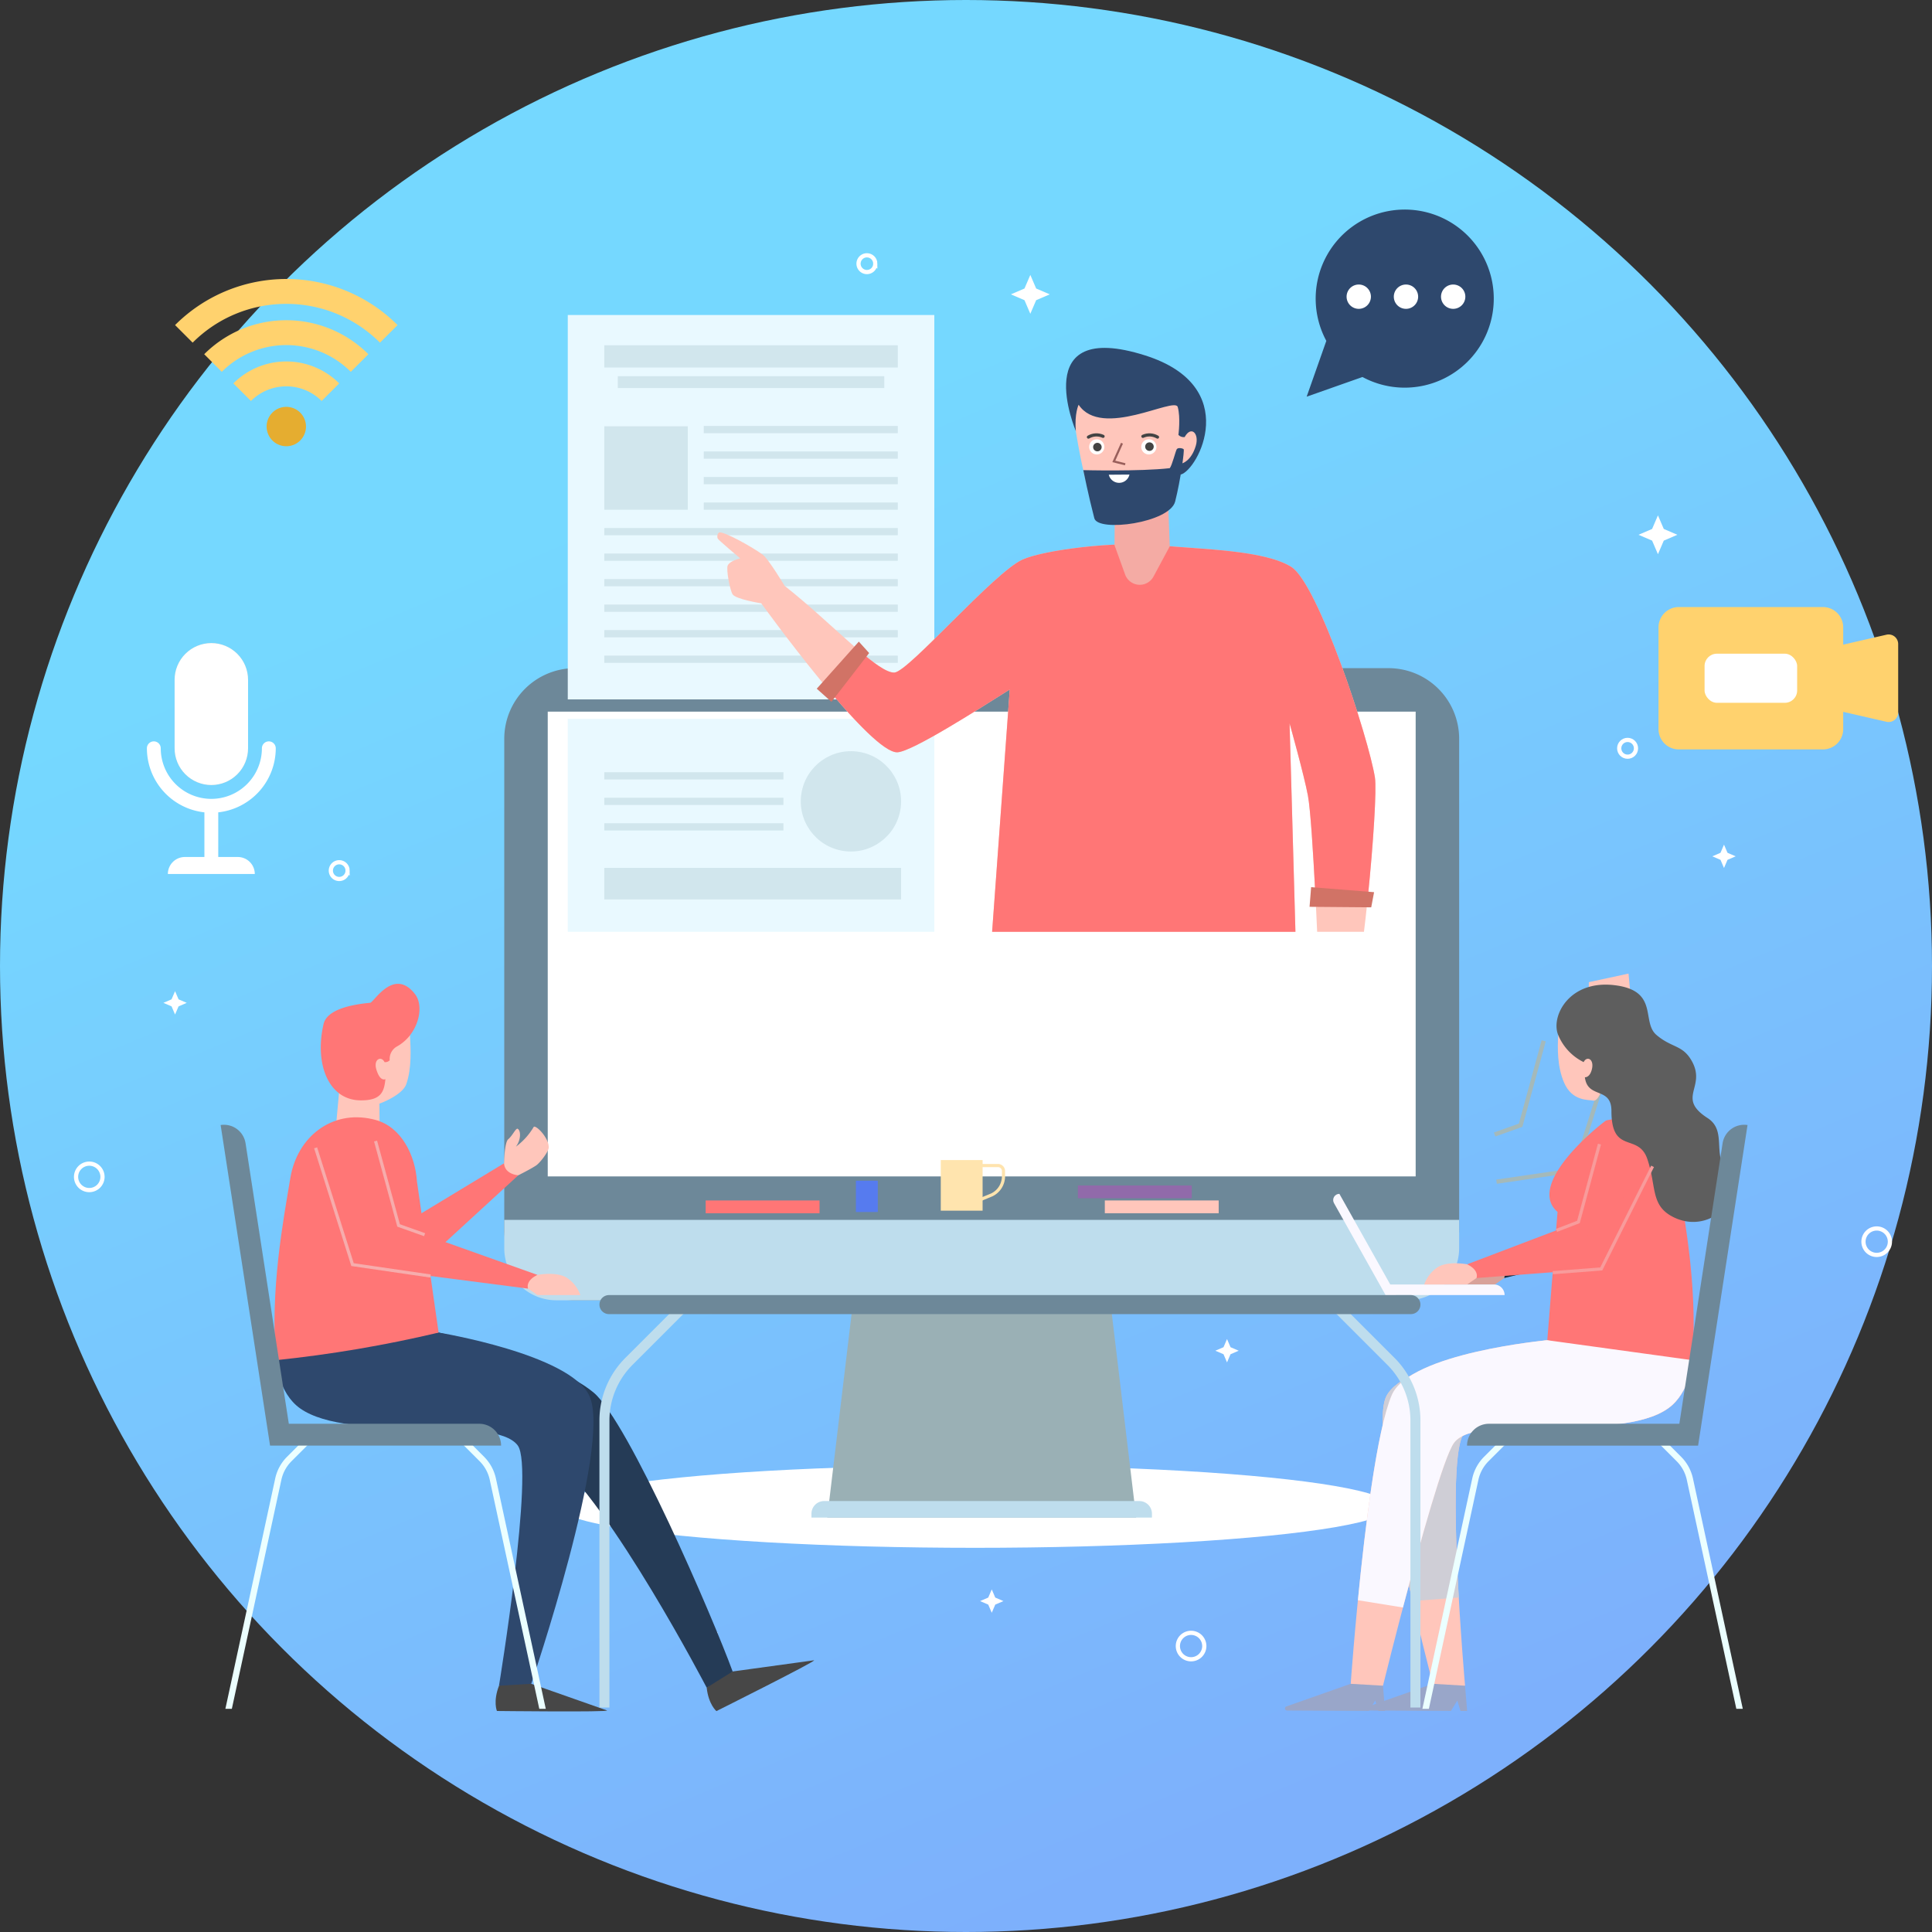
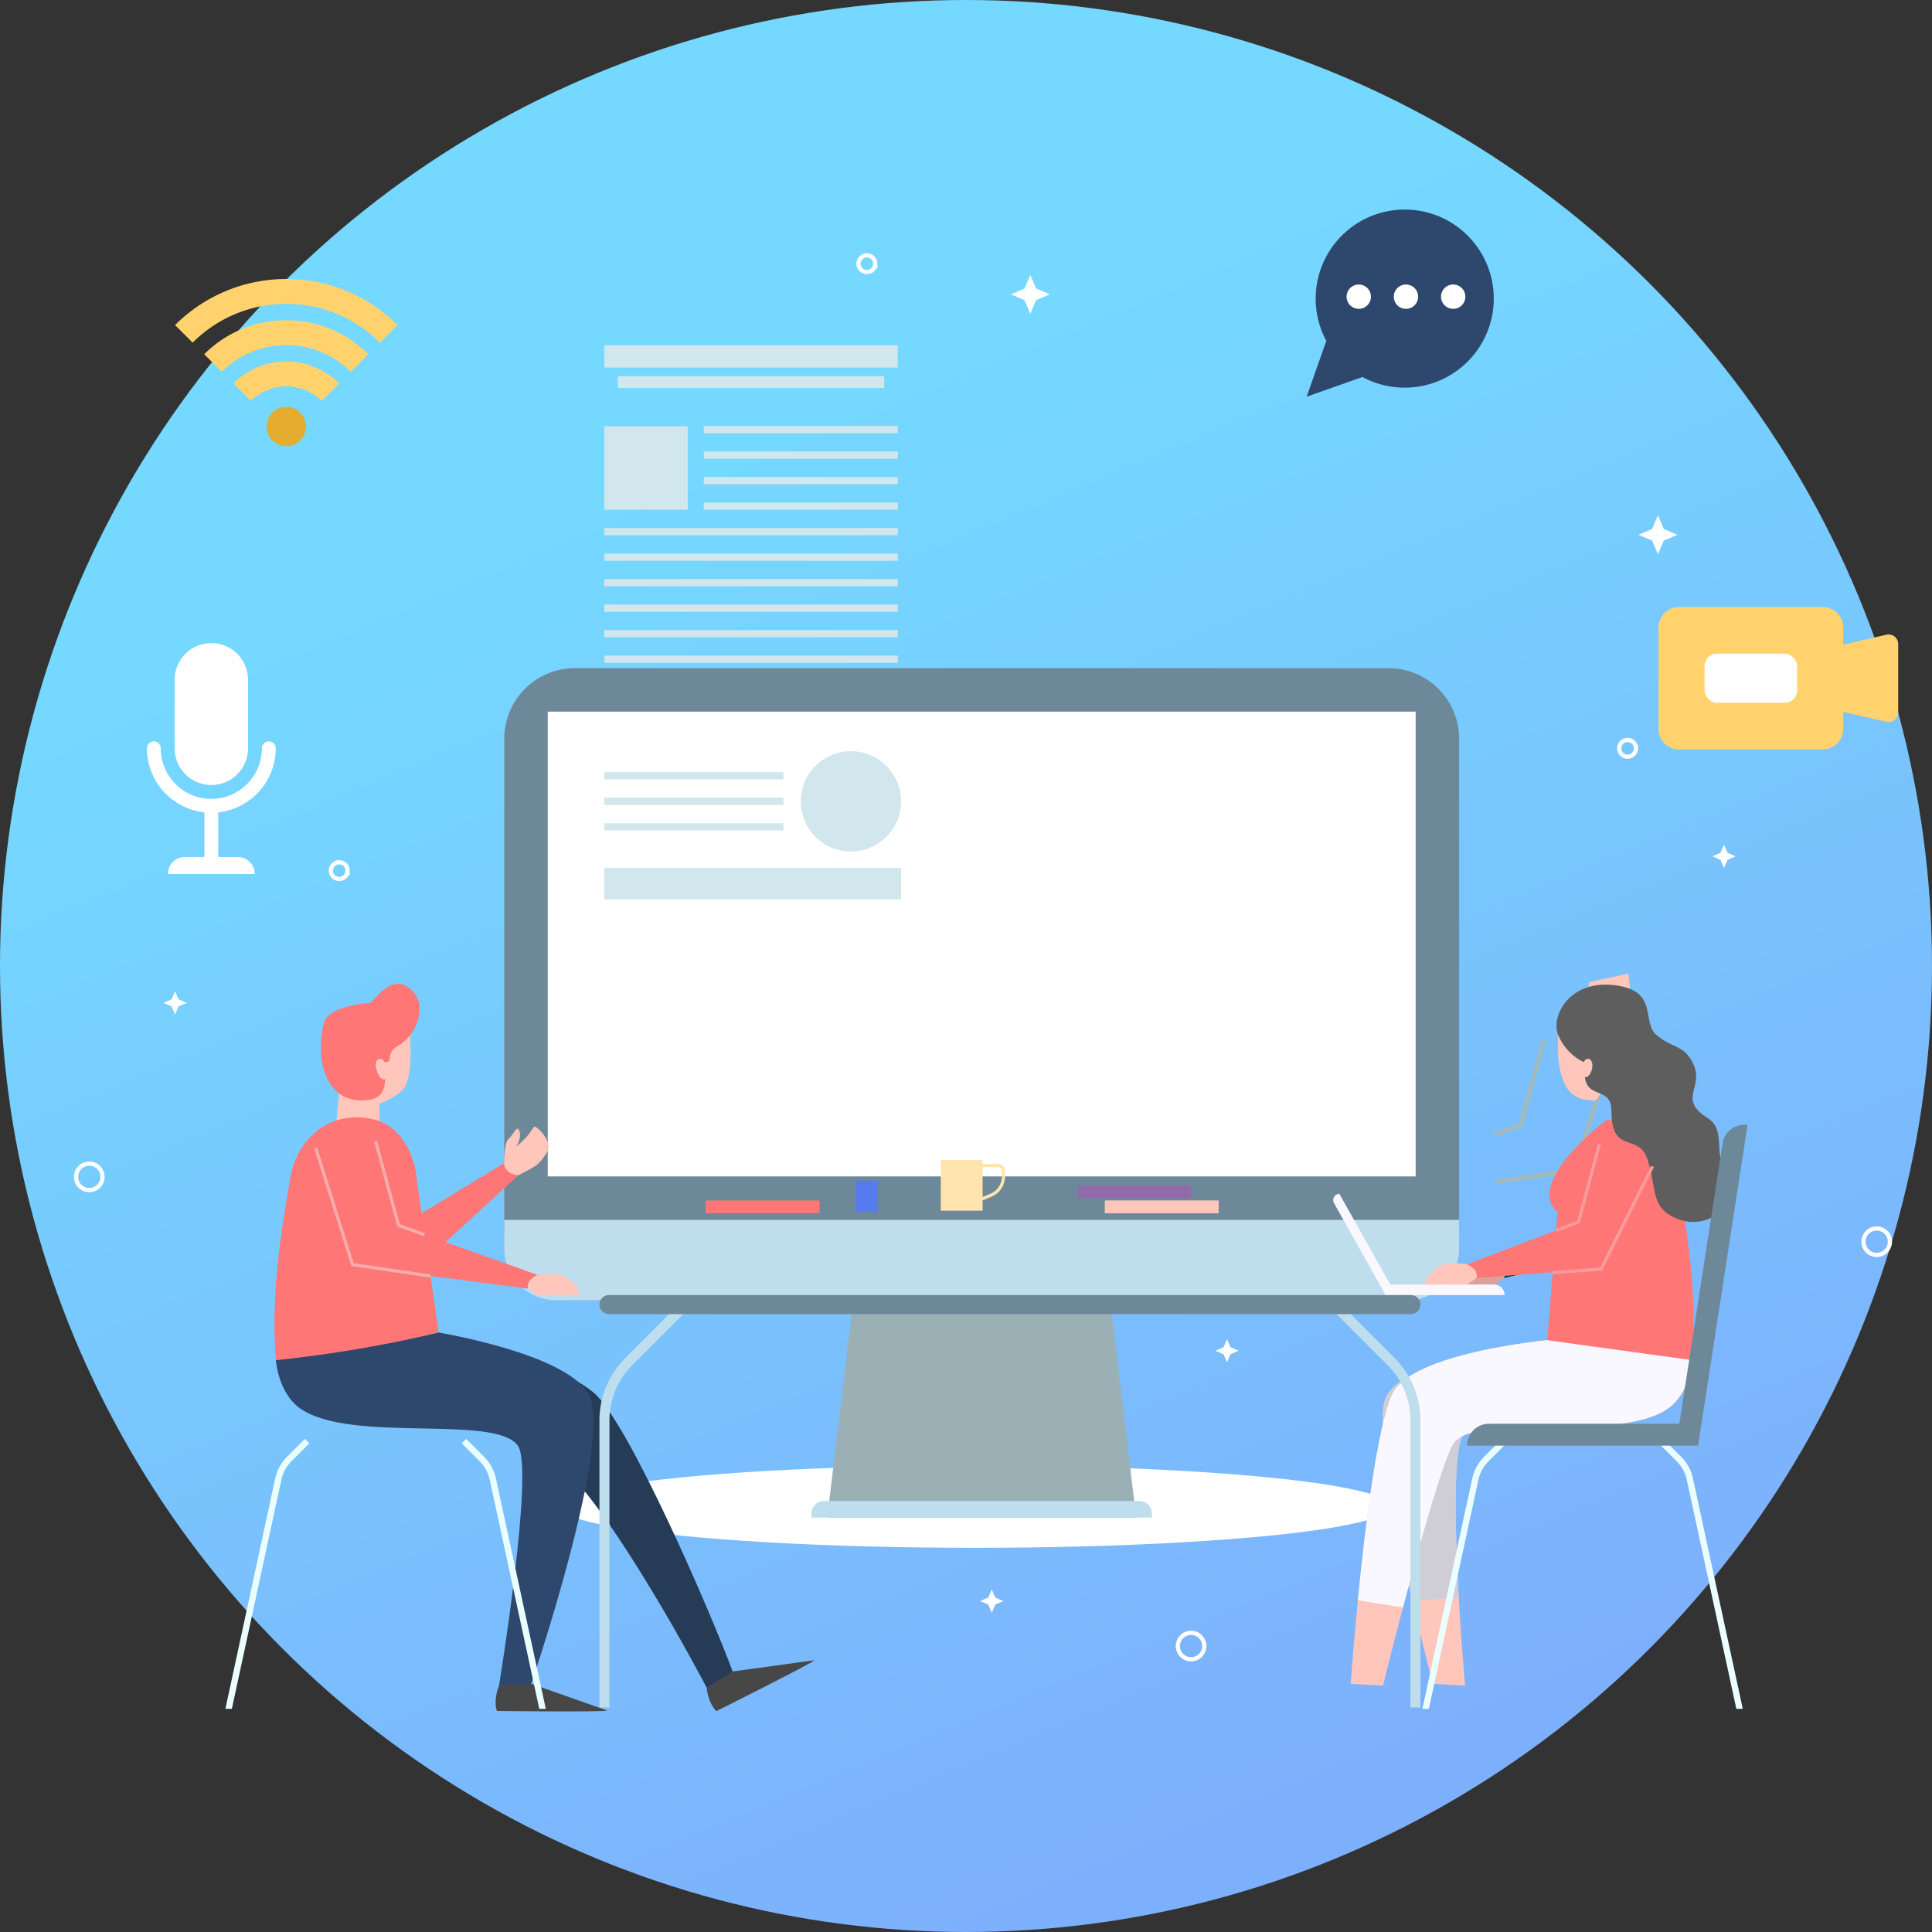
<svg xmlns="http://www.w3.org/2000/svg" xmlns:xlink="http://www.w3.org/1999/xlink" width="459" height="459">
  <rect width="100%" height="100%" fill="#333333" stroke="none" />
  <style>.B{fill:#ffc6bb}.C{fill:#fff}.D{fill:#ff7676}.E{fill:none}.F{stroke-miterlimit:10}.G{fill:#6d8899}.H{fill:#2e486d}.I{fill:#bedded}.J{stroke-width:.75}</style>
  <defs>
    <linearGradient id="A" x1=".211" y1=".308" x2=".5" y2="1">
      <stop offset="0" stop-color="#75d8ff" />
      <stop offset="1" stop-color="#7db0fc" />
    </linearGradient>
    <clipPath id="B">
-       <path d="M437.667,227.3h-206.2V116.885H352.934l-.2-33.228h37.284l.426,33.228h47.222Z" transform="translate(-231.467 -83.657)" class="E" />
-     </clipPath>
+       </clipPath>
    <path id="C" d="M408.75 202.608l.834-1.941.834 1.941 1.941.834-1.941.834-.834 1.941-.834-1.941-1.941-.834z" />
    <path id="D" d="M207.951 62.644c0 .806-.486 1.533-1.23 1.841s-1.602.138-2.172-.432-.741-1.427-.432-2.172 1.035-1.23 1.841-1.23c1.101 0 1.993.892 1.993 1.993z" />
    <path id="E" d="M449 294.999a3.14 3.14 0 0 1-5.36 2.22 3.14 3.14 0 0 1 2.22-5.36 3.14 3.14 0 0 1 3.14 3.14z" />
    <path id="F" d="M143.569 137.567h69.725v1.723h-69.725z" />
    <path id="G" d="M140.956 28.438c0 .73.44 1.389 1.115 1.669s1.452.125 1.968-.391.671-1.293.391-1.968-.938-1.115-1.669-1.115c-.997 0-1.806.809-1.806 1.806z" />
-     <path id="H" d="M348.065 400.484s-4.438-1.084-7.243-.6l-15.723 5.533a.5.5 0 0 0 .162.964l19.462.094 1.5-2.467.752 2.478 1.581.007z" />
    <path id="I" d="M336.917 70.486a2.89 2.89 0 0 1-2.89 2.888 2.89 2.89 0 0 1-2.888-2.889 2.89 2.89 0 0 1 4.932-2.042 2.89 2.89 0 0 1 .846 2.043z" />
    <path id="J" d="M50.208 186.503h0c-2.314 0-4.533-.919-6.17-2.555s-2.555-3.856-2.555-6.17v-16.269c0-2.314.919-4.533 2.555-6.17s3.856-2.555 6.17-2.555h0c2.314 0 4.534.919 6.17 2.555s2.556 3.856 2.556 6.17v16.269c0 2.314-.919 4.534-2.556 6.17s-3.856 2.555-6.17 2.555z" />
  </defs>
  <circle cx="229.5" cy="229.5" fill="url(#A)" r="229.5" />
  <g class="C">
    <path d="M392.504 125.666l1.387-3.229 1.387 3.229 3.229 1.387-3.229 1.387-1.387 3.229-1.387-3.229-3.229-1.387zM164.592 386.54l1.387-3.229 1.387 3.229 3.229 1.387-3.229 1.387-1.387 3.229-1.387-3.229-3.229-1.387zm78.803-317.996l1.387-3.229 1.387 3.229 3.229 1.387-3.229 1.387-1.387 3.229-1.387-3.228-3.229-1.387z" />
    <use xlink:href="#C" />
    <use xlink:href="#C" x="-118.072" y="117.458" />
    <use xlink:href="#C" x="-173.966" y="176.94" />
    <use xlink:href="#C" x="-367.993" y="34.813" />
  </g>
  <g stroke="#fff" class="E F">
    <use xlink:href="#D" />
    <use xlink:href="#D" x="-34.503" y="246.263" />
    <use xlink:href="#D" x="-125.367" y="144.192" />
    <path d="M388.673 177.781c0 1.101-.892 1.993-1.993 1.993s-1.993-.892-1.993-1.993.892-1.993 1.993-1.993c.529 0 1.036.21 1.409.584s.584.881.584 1.409z" />
    <use xlink:href="#E" />
    <use xlink:href="#E" x="-162.886" y="96.068" />
    <use xlink:href="#E" x="-424.65" y="-15.403" />
  </g>
  <ellipse cx="231.662" cy="357.933" rx="98.696" ry="9.795" class="C" />
  <path d="M269.929 360.543h-73.395l11.02-92.177h51.351z" fill="#9ab0b5" />
  <path d="M195.785 356.618h74.89a3 3 0 0 1 3 3v.924h0-80.89 0v-.924a3 3 0 0 1 3-3z" class="I" />
  <path d="M136.581 158.74h193.3a16.78 16.78 0 0 1 16.78 16.78v116.62c0 9.267-7.512 16.779-16.779 16.779H136.581c-9.267 0-16.779-7.512-16.779-16.779V175.519a16.78 16.78 0 0 1 16.779-16.779z" class="G" />
  <path d="M130.131 169.069h206.2v110.419h-206.2z" class="C" />
  <path d="M119.802 289.817v6.728a12.38 12.38 0 0 0 12.375 12.375h202.108c3.282 0 6.43-1.303 8.751-3.624s3.625-5.469 3.624-8.751v-6.728z" class="I" />
-   <path d="M134.89 74.837h87.083v91.326H134.89zm0 95.943h87.083v50.592H134.89z" fill="#e9f9ff" />
  <g fill="#d1e6ed">
    <path d="M143.569 82.025h69.725v5.291h-69.725zm3.212 7.351h63.3v2.821h-63.3zm20.416 11.817h46.097v1.723h-46.097zm0 18.187h46.097v1.723h-46.097zm0-12.125h46.097v1.723h-46.097zm0 6.063h46.097v1.723h-46.097z" />
    <use xlink:href="#F" />
    <use xlink:href="#F" y="-12.124" />
    <use xlink:href="#F" y="-6.062" />
    <use xlink:href="#F" y="12.125" />
    <use xlink:href="#F" y="6.063" />
    <use xlink:href="#F" y="18.188" />
    <path d="M143.569 189.521h42.556v1.723h-42.556zm0-6.062h42.556v1.723h-42.556zm0 12.125h42.556v1.723h-42.556zm0 10.605h70.509v7.497h-70.509zm0-104.915h19.83v19.83h-19.83z" />
    <circle cx="11.916" cy="11.916" r="11.916" transform="matrix(.161 -.987 .987 .161 188.483 200.225)" />
  </g>
  <g clip-path="url(#B)" transform="translate(130.175 77.726)">
    <path d="M125.423 24.679S113.963-2.142 141.9 6.72c23.233 7.37 12.478 27.308 8.433 28.3l-24.91-10.341" class="H" />
    <g class="B">
      <path d="M181.906 166.743s-1.049 3.953-2.035 9.9c-.215 1.086 6.6 2.4 9.7.35 1.468-1.273 1.966-6.094 2.027-7.634.089-2.257-.588-8.094-.588-8.094s-2.517-3.542-6.227-1.538c0 0-6.506 4.254-6.748 6.107-.272 2.092-2.112 4.673-1.392 5.048 1.179.618 4.089-1.041 5.263-4.139zM56.236 61.455s-3.757-6.259-5.129-7.337c-2.041-1.6-9.668-5.893-10.5-5.31-.367.384-.466.952-.252 1.438.218.4 5.326 4.687 5.326 4.687s-2.392.52-2.963 1.678c-.423.858.523 5.869 1.153 6.86.748 1.176 6.811 2.141 6.811 2.141l1.442.373s2.046-.38 4.112-4.53z" />
      <path d="M196.477 106.992c-1.465-9.281-13.513-46.141-19.912-50.061-6.536-4-21.049-4.121-31.708-5.126-10.5-.989-27.111 1.169-32.113 3.419-6.739 3.032-26.947 26.508-30.388 26.833-4 .271-14.825-11.688-26.12-20.6l-5.552 4.157s25.794 35.752 32.363 35.392c3.567-.2 19.1-10.156 26.674-14.924l-4.66 64.009c38.112 9.109 72.711 0 72.711 0l-1.573-55.974s3.454 12.33 4.357 17.17c1.356 7.276 2.911 49.348 2.911 49.348l7.547.634c3.024-11.859 6.249-49.295 5.463-54.277z" />
    </g>
    <path d="M196.477 106.992c-1.465-9.281-13.513-46.141-19.912-50.061-6.536-4-21.049-4.121-31.708-5.126-10.5-.989-27.111 1.169-32.113 3.419-6.739 3.032-26.946 26.508-30.388 26.833-1.811.122-5.02-2.261-9.032-5.729l-7.627 8.683c6.913 8.335 14.259 16.16 17.35 15.99 3.567-.2 19.1-10.156 26.674-14.924l-4.66 64.009c38.112 9.108 72.711 0 72.711 0l-1.573-55.973s3.454 12.33 4.357 17.169c.6 3.208 1.235 13.179 1.759 23.327l12.47.882c1.322-12.879 2.13-25.722 1.692-28.499z" class="D" />
    <g fill="#d17366">
      <path d="M63.867 85.896l3.491 3.118 8.958-11.592-2.455-2.717zm117.451 47.15l-.371 4.666 14.649.122.679-3.6z" />
    </g>
    <path d="M147.734 52.066l-.594-16.06h-12.4l-.132 15.781 2.519 6.979a3.7 3.7 0 0 0 6.736.5z" fill="#f4aba4" />
    <path d="M125.423 24.678s2.99 20.184 6.775 20.611c11.067 1.248 18.443-12.919 18.443-12.919s2.182-.5 3.278-4.191c.867-2.921-1.1-4.885-2.655-2.059-.546.067-1.091-.125-1.475-.518 0 0 .557-4.119-.164-6.641s-18.072 7.671-23.544-.532c-.002-.001-1.027 2.11-.658 6.249z" class="B" />
    <path d="M136.383 27.583l-1.942 4.314 2.711.68" stroke="#995f5b" stroke-width=".5" class="E F" />
    <use xlink:href="#G" class="C" />
    <path d="M142.912 29.396a1.01 1.01 0 1 0-.001-2.024 1.01 1.01 0 0 0-.715 1.728 1.01 1.01 0 0 0 .716.296z" fill="#444" />
    <path d="M128.585 28.438c0 .73.44 1.389 1.115 1.669s1.452.125 1.968-.391.671-1.293.391-1.968-.938-1.115-1.669-1.115c-.997 0-1.806.809-1.806 1.806z" class="C" />
    <circle cx="130.539" cy="28.492" r="1.012" fill="#444" />
    <g stroke="#444" stroke-linecap="round" class="E F J">
-       <path d="M144.825 26.12c-1.059-.626-2.357-.694-3.475-.181m-12.938.181c1.059-.626 2.358-.694 3.476-.181" />
+       <path d="M144.825 26.12m-12.938.181c1.059-.626 2.358-.694 3.476-.181" />
    </g>
    <path d="M127.189 33.968s13.33.351 20.544-.467c.551-.643 1.369-4.033 1.662-4.5s1.415-.234 1.643 0-.736 7.342-2.02 12.417-18.326 7.363-19.206 3.982c-1.401-5.388-2.623-11.432-2.623-11.432z" class="H" />
    <path d="M133.25 35.057l4.908-.036a2.52 2.52 0 0 1-4.908.036z" class="C" />
  </g>
  <path d="M174.06 397.105c-2.716.853-6.167 3.846-6.167 3.846.448 4.045 2.312 5.567 2.312 5.567s23.782-11.882 23.2-12.072z" fill="#474747" />
  <path d="M79.275 273.517l1.414-15.443 9.431 2.042.11 13.168-.585 1.622a5.08 5.08 0 0 1-9.255.682z" class="B" />
  <path d="M104.208 316.588s26.851 5.983 36.785 14.221c8.305 6.887 28.408 53.563 33.067 66.3l-6.167 3.846s-22.585-43.37-36.91-55.127c-16.035-13.162-43.41-19.147-65.442-22.676z" fill="#253b56" />
  <path d="M125.792 399.883c-2.806-.484-7.243.6-7.243.6-1.451 3.8-.49 6.008-.49 6.008s26.583.307 26.155-.126z" fill="#474747" />
  <path d="M65.54 323.152s.5 7.737 5.768 11.455c11.914 8.412 46.194 1.314 51.7 8.81 4.011 5.46-4.46 57.069-4.46 57.069l7.667-.451s19.242-56.594 13.811-68.4c-4.559-9.908-35.819-15.047-35.819-15.047z" class="H" />
  <path d="M99.062 280.703l5.142 35.886c-12.734 3.02-25.65 5.212-38.668 6.561-1.339-16.959 1.732-33.031 3.447-43.316 1.627-9.757 9.839-16.166 19.479-13.951q.395.091.771.193c6.084 1.644 9.429 8.341 9.829 14.627z" class="D" />
  <path d="M97.402 245.883c.152 3.115.479 7.784-.887 11.71-.872 2.508-6 4.558-6.962 4.8-1.978.5-3.645-6.759-3.3-11.711s11.149-4.799 11.149-4.799z" class="B" />
  <g class="D">
    <path d="M90.229 301.592l35.243 4.563 2.217-3.267-32.99-11.751z" />
    <path d="M96.34 303.817l26.8-24.6-3.388-2.849-28.837 17.458zm2.265-67.631c-5.04-6.507-9.782 1.974-10.661 2.055-4.709.434-10.29 1.655-11.076 5.059-2.19 9.483 1.188 18.025 8.73 18.118 5 .061 5.656-2.059 5.971-5.051 0 0-1.25.765-2.165-2.316-.723-2.437 1.209-3.272 1.949-1.718a1.47 1.47 0 0 0 1.231-.432 3.4 3.4 0 0 1 1.679-3.259c5.06-2.76 6.691-9.422 4.342-12.456z" />
  </g>
  <path d="M55.082 405.972h-1.534l11.836-54.715c.422-1.956 1.4-3.749 2.816-5.163l4.248-4.249 1.058 1.058-4.248 4.249a8.9 8.9 0 0 0-2.411 4.421zm73.039 0l-11.766-54.4a8.9 8.9 0 0 0-2.41-4.42l-4.248-4.249 1.058-1.058 4.248 4.249c1.416 1.414 2.393 3.207 2.815 5.163l11.845 54.715z" fill="#ebffff" />
  <path d="M100.876 293.337l-6.178-2.2-5.473-20.052m13.06 32.067l-18.531-2.706-8.769-27.746" stroke="#f6acac" class="E F J" />
  <path d="M122.561 272.43a15.84 15.84 0 0 0 4.242-4.711c.514-.485 3.617 2.567 3.565 4.943-.189 1.226-2.16 3.65-2.971 4.207-1.189.816-4.258 2.35-4.258 2.35s-3.208-.164-3.387-2.849c0 0 .085-4.961 1-5.721 1.037-.858 1.805-2.73 2.253-2.468.738.428.829 2.562-.444 4.249zm5.127 30.458s4.959-.957 7.335.93a8.21 8.21 0 0 1 2.861 3.865h-10.2l-2.217-1.527s-.799-1.806 2.221-3.268z" class="B" />
-   <path d="M68.616 338.252l-10.275-66.628c-.209-1.362-.951-2.586-2.062-3.401s-2.501-1.155-3.863-.945h0l11.735 76.113v.055h54.9c0-1.378-.547-2.699-1.521-3.673s-2.295-1.521-3.673-1.521z" class="G" />
  <path d="M388.314 246.739l-1.413-15.439-9.431 2.042-.111 13.168.586 1.622a5.08 5.08 0 0 0 9.254.682z" class="B" />
  <path d="M355.094 269.528l6.178-2.2 5.473-20.052m-11.199 33.466l18.531-2.706 8.771-27.746" stroke="#a4b9ba" class="E F" />
  <path d="M167.651 285.202h27.052v3.038h-27.052z" class="D" />
  <path d="M262.48 285.202h27.052v3.038H262.48z" class="B" />
  <path fill="#916aaa" d="M256.082 281.639h27.052v3.038h-27.052z" />
  <path fill="#567bef" d="M203.344 280.507h5.201v7.439h-5.201z" />
  <g fill="#ffe4ae">
    <path d="M223.508 275.605h9.935v12.025h-9.935z" />
    <path d="M232.819 285.439l-.285-.691 2.942-1.212a4.54 4.54 0 0 0 2.555-4.269v-.957a.94.94 0 0 0-.816-1.024h-5.056v-.748h5.056a1.68 1.68 0 0 1 1.564 1.772v.957c.073 2.108-1.113 4.057-3.018 4.961z" />
  </g>
  <use xlink:href="#H" fill="#99a6c9" />
  <path d="M402.05 323.15s-.5 7.737-5.767 11.455c-11.914 8.412-41.846-.763-48.373 5.865-4.768 4.841.156 60.014.156 60.014l-7.667-.451s-15.631-58.925-11.066-68.25c4.5-9.189 38.272-13.373 38.272-13.373z" class="B" />
  <path d="M367.604 318.405s-33.776 4.185-38.272 13.373c-2.826 5.774 2.089 30.558 6.243 48.6l10.993-.842c-.919-16.164-1.449-36.238 1.342-39.071 6.527-6.627 36.459 2.547 48.373-5.865 5.267-3.719 5.767-11.455 5.767-11.455z" fill="#cfced6" />
  <use xlink:href="#H" x="-19.501" fill="#99a6c9" />
  <path d="M402.05 323.15s-.5 7.737-5.767 11.455c-11.914 8.412-45.33.7-50.837 8.193-4.011 5.46-16.881 57.686-16.881 57.686l-7.667-.451s3.883-54.84 9.755-68.589c4.284-10.031 36.952-13.034 36.952-13.034z" class="B" />
  <path d="M382.838 297.388l-25.475 6.25-2.217-3.267 23.368-11.5z" fill="#1c2c3f" />
  <path d="M355.147 300.371s-4.959-.957-7.336.93c-1.318.973-2.315 2.319-2.861 3.864h10.2l2.216-1.527s.801-1.805-2.219-3.267z" fill="#d8a29a" />
  <path d="M370.036 287.927l-2.436 30.482c22 5.132 34.445 4.741 34.445 4.741 1.339-16.959-1.731-33.031-3.446-43.316-1.628-9.757-6.721-15.974-16.362-13.76a2.02 2.02 0 0 0-.771.192c-4.106 3.066-18.508 15.591-11.43 21.661z" class="D" />
  <path d="M370.187 245.883c-.153 3.115-.246 7.464 1.387 11.286 1.933 4.524 5.826 4.056 6.79 4.3 1.978.5 3.317-5.834 2.974-10.786s-11.151-4.8-11.151-4.8z" class="B" />
  <path d="M412.512 405.973h1.534l-11.836-54.715a10.4 10.4 0 0 0-2.816-5.163l-4.248-4.249-1.058 1.058 4.248 4.249a8.9 8.9 0 0 1 2.411 4.421zm-73.043 0l11.766-54.4c.361-1.675 1.198-3.21 2.41-4.42l4.248-4.249-1.058-1.058-4.248 4.249c-1.416 1.414-2.394 3.207-2.815 5.163l-11.845 54.715z" fill="#ebffff" />
  <g fill="#faf8ff">
    <path d="M329.184 305.164h25.758a2.52 2.52 0 0 1 2.518 2.518h0 0-28.276 0v-2.518h0z" />
    <path d="M329.184 307.683l-12.261-21.854c-.258-.457-.254-1.016.011-1.469s.75-.731 1.275-.731h0l13.494 24.05z" />
  </g>
  <path d="M370.188 245.883c-1.814-4.4 2.586-13.095 13.337-11.83s6.325 8.692 10.014 11.83 6.2 2.308 8.382 6.17c3.553 6.3-3.763 8.72 3.764 13.573 4.59 2.96 1.182 8.423 4.48 12.637 5.011 6.4-4.306 15.613-13.147 10.608-4.86-2.752-3.493-7.153-5.646-13.5s-8.532-.946-8.532-11.438c0-5.857-5.663-2.776-6.309-8 0 0 1.154.154 1.659-1.878.614-2.467-1.208-3.272-1.948-1.718a12.52 12.52 0 0 1-6.054-6.454z" fill="#5e5e5e" />
  <path d="M378.16 301.531l-27.389 2.106-2.217-3.267 26.45-10.065z" class="D" />
  <path d="M348.555 300.371s-4.959-.957-7.336.93a8.2 8.2 0 0 0-2.86 3.864h10.2l2.216-1.527s.801-1.805-2.22-3.267z" class="B" />
  <path d="M368.896 302.361l11.528-.887 12.185-24.374m-22.818 15.215l5.214-2.009 4.994-18.5" stroke="#f89b9b" class="D F J" />
  <path d="M367.604 318.405s-32.668 3-36.952 13.034c-3.546 8.3-6.366 31.59-8.045 48.737l10.7 1.727c4.1-15.587 9.72-35.822 12.135-39.109 5.507-7.5 38.924.219 50.837-8.193 5.272-3.715 5.772-11.451 5.772-11.451z" fill="#faf8ff" />
  <path d="M398.976 338.253l10.273-66.628c.21-1.362.952-2.584 2.063-3.398s2.5-1.154 3.862-.944h0l-11.736 76.113v.055h-54.9a5.2 5.2 0 0 1 5.194-5.194z" class="G" />
  <path d="M68.016 106.017a4.68 4.68 0 0 1-1.785-9.003 4.68 4.68 0 0 1 5.095 7.634c-.877.879-2.068 1.371-3.31 1.369z" fill="#e5ad30" />
  <path d="M76.415 95.261a11.88 11.88 0 0 0-16.795 0l-4.177-4.177a17.78 17.78 0 0 1 25.147 0zm6.927-6.928a21.67 21.67 0 0 0-30.649 0l-4.177-4.179c5.172-5.172 12.186-8.077 19.5-8.077s14.328 2.905 19.5 8.077zm6.927-6.927c-12.289-12.287-32.211-12.287-44.5 0l-4.177-4.177c7.009-7.01 16.516-10.948 26.429-10.948a37.37 37.37 0 0 1 26.428 10.948z" fill="#ffd26e" />
  <path d="M348.693 55.981a21.16 21.16 0 0 0-33.588 25l-1.3 3.69-3.373 9.571 9.571-3.373 3.69-1.3a21.16 21.16 0 0 0 25-33.588z" class="H" />
  <g class="C">
    <path d="M325.699 70.486a2.89 2.89 0 0 1-2.889 2.888 2.89 2.89 0 0 1-2.889-2.889 2.89 2.89 0 0 1 4.932-2.043 2.89 2.89 0 0 1 .846 2.044z" />
    <use xlink:href="#I" />
    <use xlink:href="#I" x="11.215" />
  </g>
  <path d="M448.181 150.791l-10.276 2.361v-4.1a4.83 4.83 0 0 0-4.831-4.831h-34.217a4.83 4.83 0 0 0-4.831 4.831v24.164a4.83 4.83 0 0 0 4.831 4.831h34.217a4.83 4.83 0 0 0 4.831-4.831v-4.1l10.276 2.361c.675.155 1.385-.006 1.927-.437s.858-1.087.858-1.78v-16.251c0-.693-.316-1.348-.858-1.78s-1.251-.593-1.927-.438z" fill="#ffd26e" />
  <rect width="21.996" height="11.669" rx="2.927" x="404.967" y="155.303" class="C" />
  <use xlink:href="#J" fill="#a9c2c4" />
  <g class="C">
    <use xlink:href="#J" />
    <path d="M65.512 177.778c0-.909-.737-1.645-1.645-1.645s-1.645.737-1.645 1.645a12.02 12.02 0 0 1-12.016 12.016 12.02 12.02 0 0 1-12.016-12.016c0-.909-.737-1.645-1.645-1.645s-1.645.737-1.645 1.645a15.33 15.33 0 0 0 13.661 15.217v10.609h-4.64a4.04 4.04 0 0 0-4.041 4.041h20.653a4.04 4.04 0 0 0-4.041-4.041h-4.64v-10.609a15.33 15.33 0 0 0 13.662-15.217z" />
  </g>
  <path d="M337.46 405.664h-2.375v-68.142a18.66 18.66 0 0 0-5.5-13.28l-14.884-14.884 1.679-1.679 14.884 14.884a21.01 21.01 0 0 1 6.2 14.958zm-195.045 0h2.375v-68.142c-.014-4.984 1.967-9.766 5.5-13.28l14.884-14.884-1.679-1.679-14.884 14.884c-3.982 3.958-6.214 9.344-6.2 14.958z" class="I" />
  <path d="M335.2 312.203H144.679a2.26 2.26 0 0 1-2.261-2.26h0a2.26 2.26 0 0 1 2.261-2.26H335.2a2.26 2.26 0 0 1 2.261 2.26h0a2.26 2.26 0 0 1-2.261 2.26z" class="G" />
</svg>